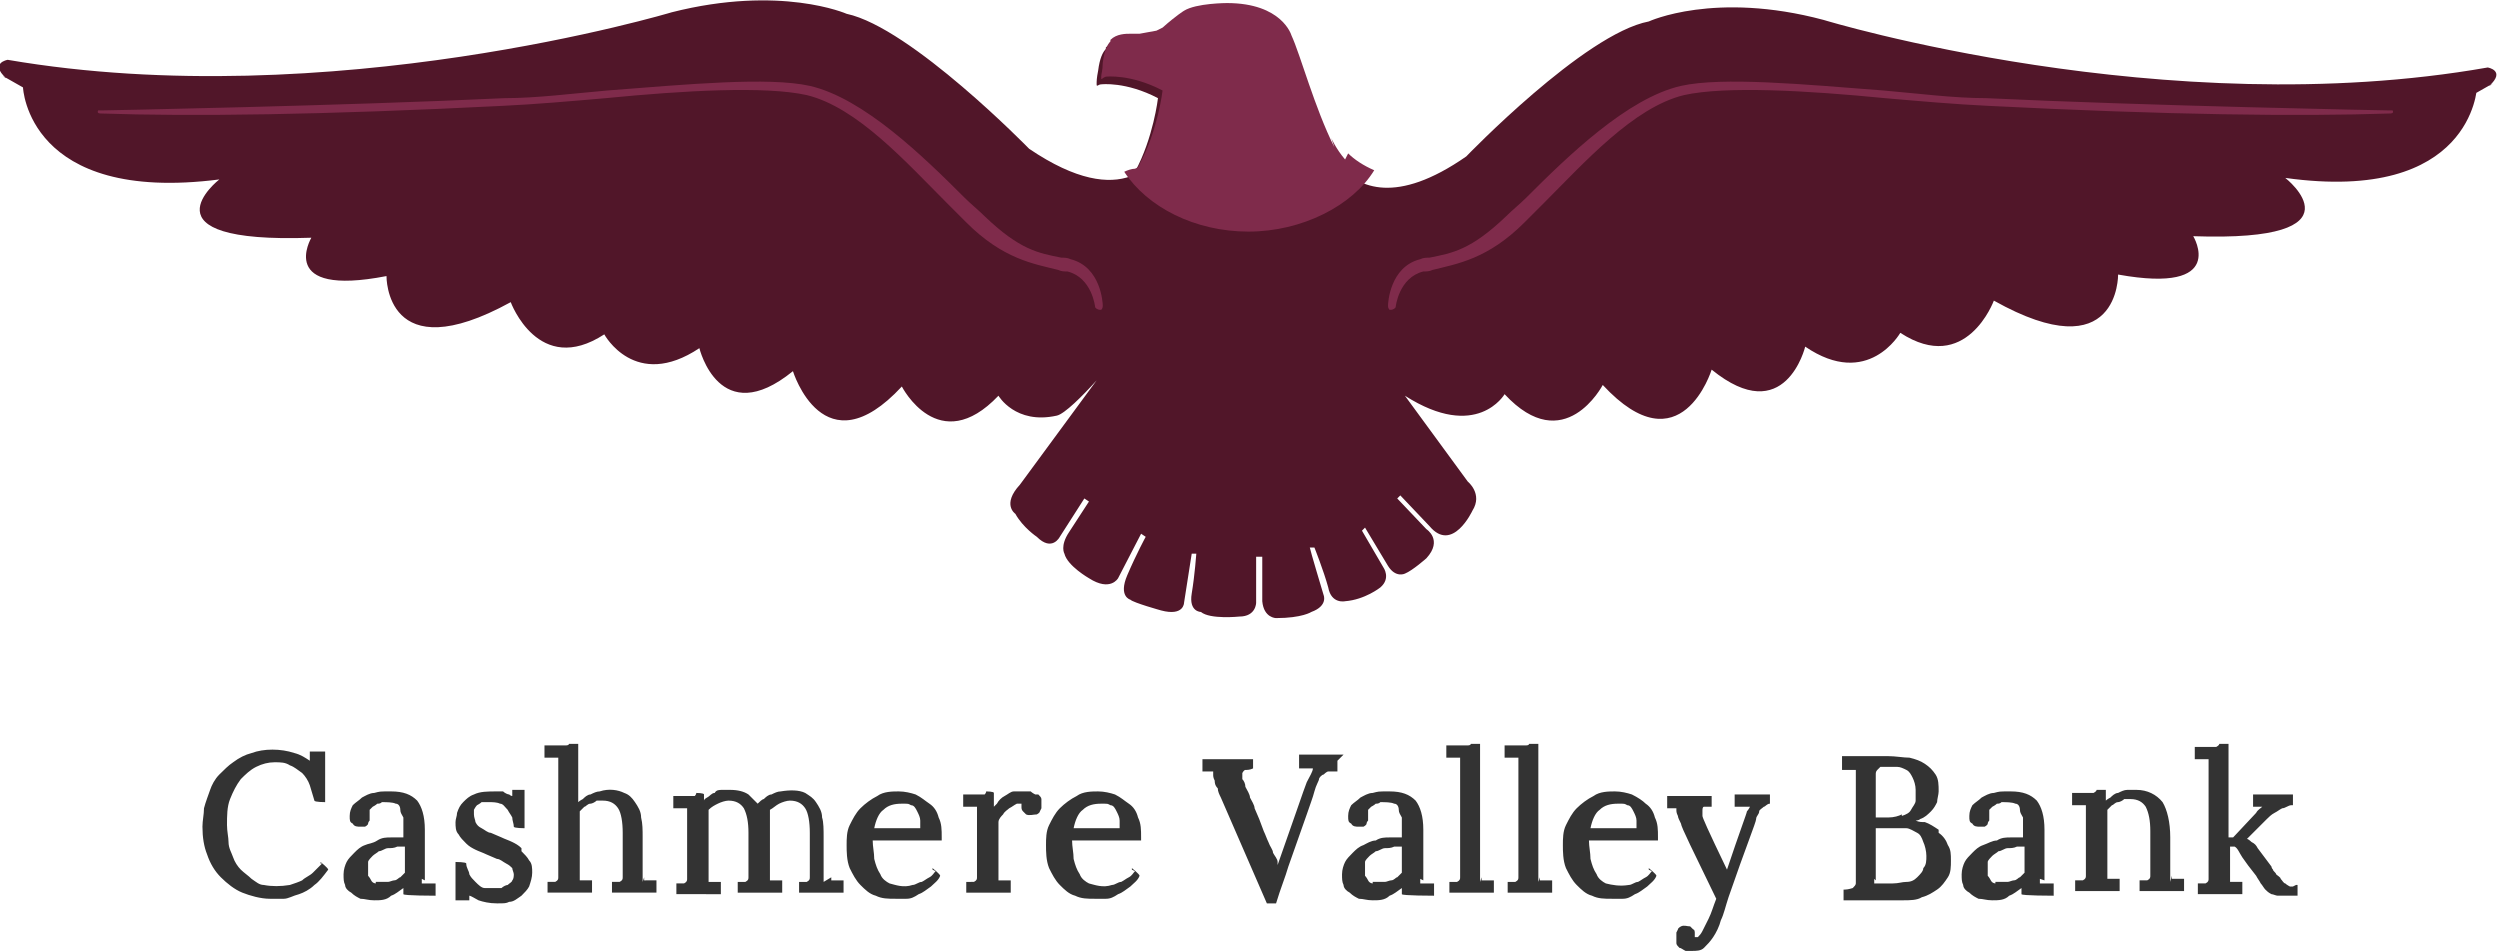
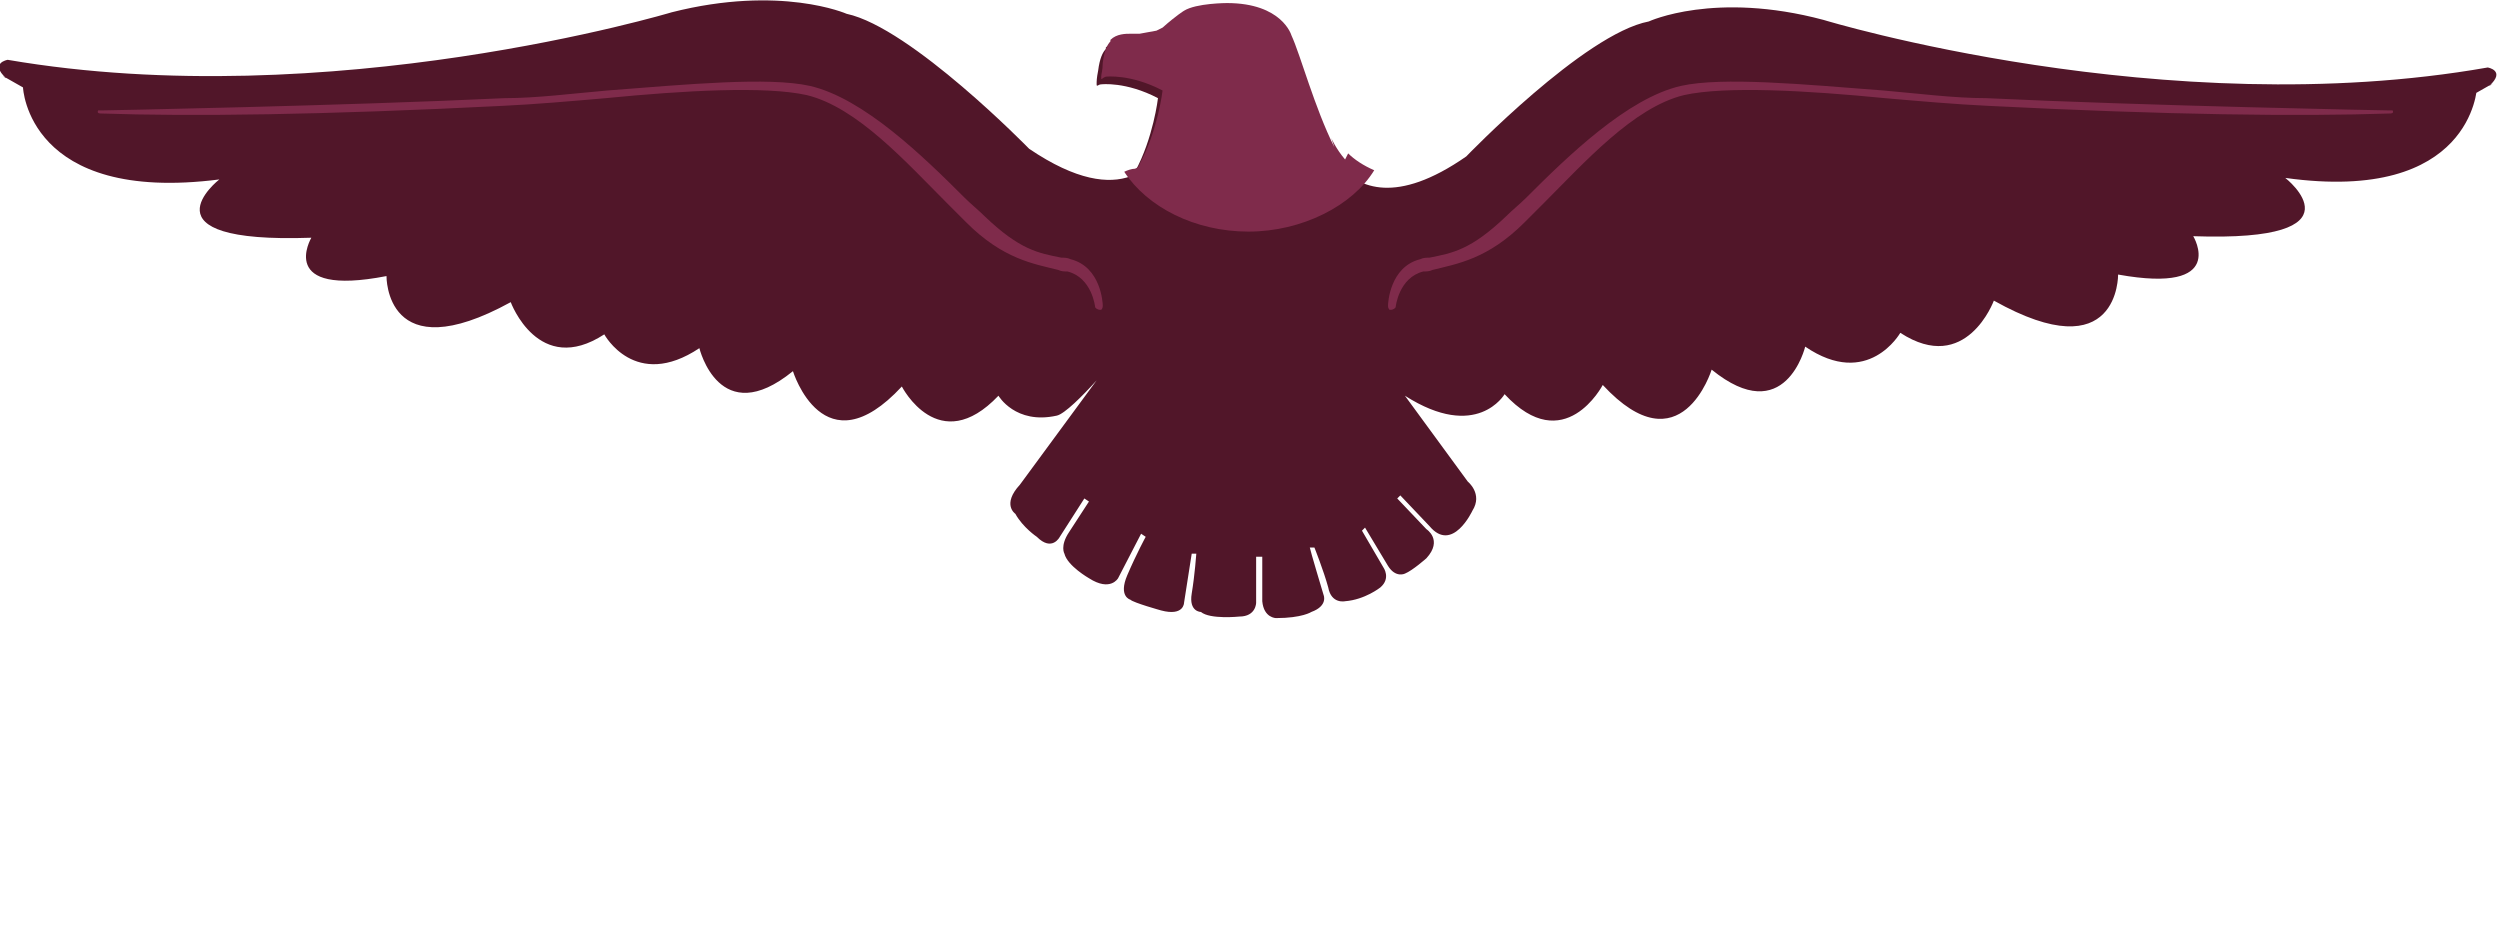
<svg xmlns="http://www.w3.org/2000/svg" data-name="Layer 1" viewBox="0 0 163 62">
  <path d="M161.5 5.7s-.3 7.6-12.5 5.9c0 0 5.4 4.2-6 3.8 0 0 2.3 3.8-4.9 2.5 0 0 .1 6.3-8.1 1.7 0 0-1.8 4.9-6.1 2.1 0 0-2.1 3.7-6.2.9 0 0-1.3 5.4-6.1 1.5 0 0-2 6.5-7.1 1 0 0-2.5 4.8-6.4.6 0 0-1.8 3.1-6.5.1l4.1 5.6s1 .8.3 1.9c0 0-1.3 2.8-2.8 1l-1.9-2-.2.2 1.9 2s1.1.7 0 1.9c0 0-.9.8-1.4 1 0 0-.6.3-1.1-.5L89 34.4l-.2.2 1.4 2.4s.5.7-.2 1.3c0 0-1 .8-2.3.9 0 0-.9.2-1.1-.9-.3-1.1-.9-2.6-.9-2.6h-.3c0 .1.9 3.1.9 3.1s.3.7-.8 1.1c0 0-.6.4-2.3.4 0 0-.8 0-.9-1.1v-2.9h-.4v3s0 .9-1.1.9c0 0-1.9.2-2.5-.3 0 0-.8 0-.6-1.2.2-1.2.3-2.6.3-2.6h-.3l-.5 3.2s0 .9-1.5.5c0 0-1.8-.5-2-.7 0 0-.8-.2-.2-1.6.6-1.4 1.2-2.5 1.2-2.5l-.3-.2-1.5 2.9s-.5.9-1.9 0c0 0-1.4-.8-1.6-1.6 0 0-.3-.5.3-1.4l1.3-2-.3-.2-1.6 2.5s-.5 1-1.5 0c0 0-.9-.6-1.4-1.5 0 0-.9-.6.3-1.9l5-6.8c-.9 1-2.1 2.2-2.6 2.3-2.7.6-3.8-1.3-3.8-1.3-3.9 4.1-6.3-.6-6.3-.6-5.1 5.5-7.1-1-7.1-1-4.8 3.9-6.1-1.5-6.1-1.5-4.2 2.8-6.2-.9-6.2-.9-4.3 2.8-6.1-2.1-6.1-2.1-8.2 4.5-8.1-1.7-8.1-1.7-7.2 1.4-4.9-2.5-4.9-2.5-11.4.4-6-3.8-6-3.8-12.5 1.6-12.8-6-12.8-6C-.6 4.5.4 5.1.4 5.1c-1.1-1 .1-1.2.1-1.2C21.5 7.5 43.8.8 43.8.8 50.9-1 55.2.9 55.2.9c4.2.9 11.9 8.8 11.9 8.8 3.1 2.1 5.2 2.3 6.6 1.8l.3-.3c1.2-2.2 1.5-4.8 1.5-4.8-2.1-1.1-3.7-.9-3.7-.9-.2 0-.3.2-.3 0s0-.4.1-.9c.1-.8.3-1.2.5-1.4v-.1c.4-.4 1-.4 1.3-.4h.6l1.1-.2s.3-.1.4-.2c.9-.8 1.4-1.1 1.4-1.1.8-.4 2.8-.5 2.8-.5 3.7 0 4.2 2.1 4.2 2.1.6 1.3 1.5 4.7 2.8 7.3l-.2-.6s.2.7.9 1.4c1.2 1.3 3.6 2.5 8.2-.7 0 0 7.7-8 11.9-8.8 0 0 4.3-2 11.4-.1 0 0 22.3 6.8 43.3 3.1 0 0 1.2.2.1 1.2 0 0 1-.6-1.1.6z" fill="#511629" stroke-width="0" />
  <path d="M71.7 20.2c-.1 0-.3-.1-.3-.2 0 0-.2-1.9-1.8-2.3-.2 0-.4 0-.6-.1-1.6-.4-3.6-.7-6-3.1l-1.2-1.2c-2.7-2.7-5.9-6.3-9.2-7.1-2.7-.6-8-.3-13.1.2-2.3.2-4.6.4-6.7.5-11.8.6-20.4.7-26.2.5-.1 0-.3 0-.2-.2h.2c.2 0 15.8-.3 26.3-.8 2.1 0 4.4-.3 6.7-.5 5.2-.4 10.5-.9 13.2-.3 3.5.8 7.4 4.6 10.1 7.3.4.4.9.8 1.3 1.2 2.3 2.2 3.5 2.4 5 2.7.2 0 .4 0 .6.1 2 .5 2.1 2.9 2.1 3 0 .1 0 .2-.1.3zm19 0c.1 0 .3-.1.3-.2 0 0 .2-1.9 1.8-2.3.2 0 .4 0 .6-.1 1.6-.4 3.6-.7 6-3.1l1.2-1.2c2.7-2.7 5.9-6.3 9.2-7.1 2.7-.6 8-.3 13.1.2 2.3.2 4.6.4 6.7.5 11.8.6 20.4.7 26.2.5.1 0 .3 0 .2-.2h-.2c-.2 0-15.8-.3-26.3-.8-2.1 0-4.4-.3-6.7-.5-5.2-.4-10.5-.9-13.2-.3-3.5.8-7.4 4.6-10.1 7.3-.4.4-.9.8-1.3 1.2-2.3 2.2-3.5 2.4-5 2.7-.2 0-.4 0-.6.1-2 .5-2.1 2.9-2.1 3 0 .1 0 .2.1.3zm-3-9.8c-.6-.7-.9-1.4-.9-1.4l.2.6c-1.3-2.6-2.2-6-2.8-7.3 0 0-.6-2.1-4.2-2.1 0 0-2 0-2.8.5 0 0-.5.3-1.4 1.1l-.4.2-1.1.2h-.6c-.3 0-.9 0-1.3.4v.1c-.2.2-.4.6-.5 1.4 0 .5-.1.7-.1.9 0 .3 0 .1.3 0 0 0 1.6-.2 3.7.9 0 0-.3 2.6-1.5 4.8 0 0 0 .2-.3.3-.2 0-.5.1-.7.2 1.5 2.3 4.6 3.9 8.1 3.9s6.8-1.7 8.2-4c-.7-.3-1.3-.7-1.7-1.1z" fill="#7f2b4b" stroke-width="0" />
-   <path d="M21 56.3l-.6.6c-.2.2-.5.3-.7.5-.2.1-.5.2-.8.3-.6.1-1.2.1-1.7 0-.3 0-.5-.2-.8-.4-.2-.2-.5-.4-.7-.6-.2-.2-.4-.5-.5-.8-.1-.3-.3-.6-.3-1 0-.3-.1-.7-.1-1.1 0-.6 0-1.2.2-1.7s.4-.9.7-1.3c.3-.3.6-.6 1-.8.4-.2.8-.3 1.2-.3s.7 0 1 .2c.3.1.5.3.8.5.2.2.4.5.5.8.1.3.2.7.3 1 0 .1.7.1.7.1V49h-1v.6c-.3-.2-.6-.4-1-.5-.9-.3-2-.3-2.8 0-.4.1-.8.3-1.2.6-.3.2-.6.5-.9.8-.3.3-.5.7-.6 1s-.3.8-.4 1.2c0 .4-.1.8-.1 1.2 0 .7.1 1.3.3 1.8.2.6.5 1.1.9 1.5.4.4.9.8 1.4 1 .5.2 1.2.4 1.8.4h.9c.3 0 .6-.2 1-.3.3-.1.7-.3 1-.6.3-.2.6-.6.9-1 0-.1-.5-.5-.5-.5v.1zm6.7 1.1v-3.3c0-.9-.2-1.5-.5-1.9-.4-.4-.9-.6-1.7-.6s-.7 0-1.1.1c-.3 0-.6.2-.8.3-.2.2-.4.3-.6.5-.1.2-.2.4-.2.7s0 .4.2.5c.1.2.3.2.5.2h.3s.2-.1.2-.2c0 0 0-.1.1-.2v-.7l.2-.2s.2-.1.3-.2c.1 0 .2 0 .3-.1.3 0 .7 0 .9.1.2 0 .3.2.3.4s.1.3.2.5v1.3h-.8c-.3 0-.6 0-.9.2s-.6.2-.8.3c-.3.1-.5.3-.7.5-.2.2-.4.4-.5.6-.1.2-.2.5-.2.8s0 .5.1.7c0 .2.2.4.4.5.2.2.4.3.6.4.3 0 .5.1.9.1s.8 0 1.1-.3c.3-.1.5-.3.8-.5v.4c0 .1 2.1.1 2.1.1v-.8h-.9v-.3zm-3.2.2s-.2 0-.3-.2c0 0-.1-.2-.2-.3v-.9c0-.1.2-.3.3-.4.1-.1.3-.2.4-.3.2 0 .4-.2.6-.2.2 0 .4 0 .6-.1h.5v1.7l-.3.3c-.1 0-.2.2-.4.2-.1 0-.3.1-.4.1h-.8zm9.5-2.3c-.2-.2-.4-.3-.6-.4-.2-.1-.5-.2-.7-.3l-.7-.3c-.2 0-.4-.2-.6-.3-.2-.1-.3-.2-.4-.4 0-.1-.1-.3-.1-.5v-.3s.1-.2.2-.3c0 0 .2-.1.3-.2h.5c.2 0 .5 0 .7.1.2 0 .3.2.5.4.1.2.2.3.3.5 0 .2.1.4.1.6 0 .1.7.1.7.1v-2.5h-.8v.4s-.1 0-.2-.1c-.1 0-.3-.1-.4-.2h-.4c-.6 0-1.1 0-1.5.2-.3.1-.5.3-.7.5-.2.2-.3.4-.4.7 0 .2-.1.4-.1.6 0 .3 0 .6.2.8.1.2.3.4.5.6.2.2.4.3.6.4.2.1.5.2.7.3l.7.3c.2 0 .4.2.6.3.2.1.3.2.4.3 0 .1.1.3.1.4s0 .3-.1.4c0 .1-.2.2-.3.3-.1 0-.3.1-.4.2h-1.1c-.2 0-.4-.2-.6-.4-.2-.2-.3-.3-.4-.5 0-.2-.2-.4-.2-.7 0-.1-.7-.1-.7-.1v2.5h.9v-.3c.1 0 .4.2.6.3.3.1.7.2 1.2.2s.6 0 .8-.1c.3 0 .5-.2.8-.4.2-.2.4-.4.5-.6.1-.3.2-.6.2-.9s0-.6-.2-.8c-.1-.2-.3-.4-.5-.6zm7.9 2.2v-2.9c0-.5 0-.9-.1-1.3 0-.4-.2-.7-.4-1-.2-.3-.4-.5-.7-.6-.4-.2-1-.3-1.6-.1-.2 0-.4.1-.6.2-.2 0-.4.2-.5.3 0 0-.2.1-.3.2v-3.8h-.6s0 .1-.2.1h-1.4v.8h.9v7.8c0 .1 0 .2-.2.3h-.5v.7h2.9v-.8h-.8v-4.5l.3-.3c.1 0 .2-.2.4-.2.1 0 .3-.1.4-.2h.4c.5 0 .8.2 1 .5.2.3.3.9.3 1.6v2.9c0 .1 0 .2-.2.3h-.5v.7h2.9v-.8H42v-.2zm11.8 0v-2.9c0-.5 0-1-.1-1.3 0-.4-.2-.7-.4-1-.2-.3-.4-.4-.7-.6-.4-.2-1-.2-1.6-.1-.2 0-.4.1-.6.2-.2 0-.4.2-.5.3-.1 0-.3.2-.4.3l-.6-.6c-.3-.2-.7-.3-1.2-.3h-.5c-.2 0-.4 0-.5.2-.2 0-.3.2-.5.3 0 0-.2.1-.2.2v-.4c0-.1-.5-.1-.5-.1s0 .1-.1.2h-1.4v.8h.9v4.6c0 .1 0 .2-.2.3h-.5v.7H47v-.8h-.8v-4.7c.2-.2.4-.3.6-.4.2-.1.5-.2.7-.2.5 0 .8.2 1 .5.2.4.3.9.3 1.6v2.9c0 .1 0 .2-.2.3h-.5v.7H51v-.8h-.8v-4.6c.2-.1.4-.3.6-.4.2-.1.5-.2.7-.2.5 0 .8.2 1 .5.2.3.3.9.3 1.6v2.9c0 .1 0 .2-.2.3h-.5v.7H55v-.8h-.8v-.2zm7.3-.7c-.1.1-.2.3-.4.4-.2.1-.3.2-.5.3-.2 0-.4.2-.6.2-.6.2-1.1 0-1.5-.1-.2-.1-.5-.3-.6-.6-.2-.3-.3-.6-.4-1 0-.4-.1-.8-.1-1.2h4.5v-.2c0-.5 0-.9-.2-1.3-.1-.4-.3-.7-.6-.9-.3-.2-.5-.4-.9-.6-.3-.1-.7-.2-1.1-.2s-1 0-1.4.3c-.4.2-.8.5-1.1.8-.3.3-.5.7-.7 1.1-.2.4-.2.9-.2 1.3s0 1 .2 1.5c.2.4.4.8.7 1.1.3.3.6.6 1 .7.4.2.8.2 1.3.2h.7c.3 0 .5-.1.8-.3.3-.1.5-.3.8-.5.2-.2.5-.4.6-.7 0-.1-.5-.5-.5-.5v.1zM57 54c.1-.5.3-1 .6-1.2.3-.3.7-.4 1.2-.4s.4 0 .6.1c.2 0 .3.2.4.4.1.2.2.4.2.6v.5h-3zm10.5-2.2s-.2-.1-.3-.2h-1.1c-.2 0-.4.2-.6.3-.2.1-.4.3-.5.5l-.2.2v-.9c0-.1-.5-.1-.5-.1s0 .1-.1.2h-1.4v.8h.9v4.6c0 .1 0 .2-.2.3H63v.7h2.9v-.8h-.8v-3.8c0-.2.2-.4.3-.5.1-.2.3-.3.4-.4.2-.1.3-.2.5-.3h.3v.2c0 .1 0 .2.1.3l.2.2c.2.1.5 0 .7 0 0 0 .2-.1.2-.2l.1-.2v-.6c0-.1-.1-.2-.2-.3zm6.5 5c-.1.1-.2.3-.4.4-.2.1-.3.2-.5.3-.2 0-.4.2-.6.2-.6.2-1.1 0-1.5-.1-.2-.1-.5-.3-.6-.6-.2-.3-.3-.6-.4-1 0-.4-.1-.8-.1-1.2h4.5v-.2c0-.5 0-.9-.2-1.3-.1-.4-.3-.7-.6-.9-.3-.2-.5-.4-.9-.6-.3-.1-.7-.2-1.1-.2s-1 0-1.4.3c-.4.2-.8.5-1.1.8-.3.3-.5.7-.7 1.1-.2.4-.2.9-.2 1.3s0 1 .2 1.5c.2.4.4.8.7 1.1.3.3.6.6 1 .7.4.2.8.2 1.3.2h.7c.3 0 .5-.1.8-.3.3-.1.5-.3.8-.5.2-.2.5-.4.6-.7 0-.1-.5-.5-.5-.5v.1zM70 54c.1-.5.3-1 .6-1.2.3-.3.7-.4 1.2-.4s.4 0 .6.1c.2 0 .3.2.4.4.1.2.2.4.2.6v.5h-3zm17.6-4.8h-2.9v.9h.9c0 .2-.2.5-.4.9-.2.5-.8 2.3-1.9 5.4v-.2c0-.2-.2-.4-.3-.6 0-.2-.2-.4-.3-.7-.1-.2-.2-.5-.3-.7-.1-.3-.2-.5-.3-.8l-.3-.7c0-.2-.2-.5-.3-.7 0-.2-.2-.5-.3-.7 0-.2-.1-.4-.2-.5v-.4s.1-.2.2-.2.3 0 .5-.1v-.6h-3.3v.8h.7v.2c0 .1 0 .2.1.4 0 .1 0 .3.2.5 0 .2.1.4.2.6l3 6.9h.6c.3-1 .6-1.7.8-2.4l1.2-3.4c.2-.6.4-1.1.5-1.5.1-.4.3-.7.3-.8 0-.1.2-.3.3-.3 0 0 .2-.2.3-.2h.6v-.7zm5.2 8.2v-3.3c0-.9-.2-1.5-.5-1.9-.4-.4-.9-.6-1.7-.6s-.7 0-1.1.1c-.3 0-.6.2-.8.3-.2.2-.4.3-.6.5-.1.2-.2.4-.2.7s0 .4.2.5c.1.2.3.2.5.2h.3s.2-.1.2-.2c0 0 0-.1.1-.2v-.7l.2-.2s.2-.1.3-.2c.1 0 .2 0 .3-.1.3 0 .7 0 .9.1.2 0 .3.2.3.4s.1.3.2.5v1.3h-.8c-.3 0-.6 0-.9.2-.3 0-.6.2-.8.3-.3.1-.5.3-.7.5-.2.2-.4.4-.5.6-.1.2-.2.5-.2.8s0 .5.1.7c0 .2.2.4.4.5.2.2.4.3.6.4.3 0 .5.1.9.1s.8 0 1.1-.3c.3-.1.5-.3.8-.5v.4c0 .1 2.1.1 2.1.1v-.8h-.9v-.3zm-3.3.2s-.2 0-.3-.2c0 0-.1-.2-.2-.3v-.9c0-.1.2-.3.3-.4.1-.1.3-.2.4-.3.2 0 .4-.2.6-.2.2 0 .4 0 .6-.1h.5v1.7l-.3.3c-.1 0-.2.2-.4.2-.1 0-.3.1-.4.1h-.8zm7-.1v-9h-.6s0 .1-.2.1h-1.4v.8h.9v7.8c0 .1 0 .2-.2.3h-.5v.7h2.9v-.8h-.8v-.2zm3.8 0v-9h-.6s0 .1-.2.1h-1.4v.8h.9v7.8c0 .1 0 .2-.2.3h-.5v.7h2.9v-.8h-.8v-.2zm7.4-.7c-.1.1-.2.3-.4.4-.2.1-.3.2-.5.3-.2 0-.4.2-.6.2-.6.1-1.1 0-1.5-.1-.2-.1-.5-.3-.6-.6-.2-.3-.3-.6-.4-1 0-.4-.1-.8-.1-1.2h4.5v-.2c0-.5 0-.9-.2-1.3-.1-.4-.3-.7-.6-.9-.2-.2-.5-.4-.9-.6-.3-.1-.7-.2-1.1-.2s-1 0-1.4.3c-.4.2-.8.5-1.1.8-.3.3-.5.7-.7 1.1-.2.4-.2.9-.2 1.3s0 1 .2 1.5c.2.4.4.8.7 1.1.3.3.6.6 1 .7.4.2.8.2 1.3.2h.7c.3 0 .5-.1.8-.3.3-.1.5-.3.8-.5.2-.2.5-.4.6-.7 0-.1-.5-.5-.5-.5v.1zm-4-2.8c.1-.5.3-1 .6-1.2.3-.3.7-.4 1.2-.4s.4 0 .6.1c.2 0 .3.2.4.4.1.2.2.4.2.6v.5h-3zm9.7-1.4h.7s-.1.2-.2.3c0 .1-.5 1.4-1.3 3.8-1.3-2.7-1.6-3.4-1.6-3.5v-.4s0-.2.1-.2h.5v-.7h-2.9v.8h.6v.1c0 .1 0 .2.1.4 0 .1.1.3.2.5 0 .2.8 1.8 2.3 4.9-.2.5-.3.9-.5 1.3l-.4.8c-.1.2-.2.3-.3.4h-.2v-.3s0-.2-.1-.2l-.2-.2c-.2 0-.4-.1-.6 0 0 0-.2.1-.2.2l-.1.2v.7c0 .1.1.2.2.3.1 0 .2.1.4.2h.4c.3 0 .6 0 .8-.2.2-.2.4-.4.6-.7.2-.3.4-.7.5-1.1.2-.4.3-.9.5-1.5 1.1-3.2 1.8-4.9 1.8-5.1 0-.2.2-.3.2-.5 0-.1.2-.2.3-.3.1 0 .2-.2.4-.2v-.6h-2.3v.8zm13 1.5c-.3-.2-.6-.4-.9-.5-.2 0-.4 0-.6-.1 0 0 .2 0 .3-.1.3-.1.5-.3.7-.5.2-.2.3-.4.4-.6 0-.2.1-.5.1-.7 0-.4 0-.8-.2-1.1-.2-.3-.4-.5-.7-.7-.3-.2-.6-.3-1-.4-.4 0-.9-.1-1.4-.1h-3v.9h.9v7.4c0 .1-.1.2-.2.3 0 0-.3.1-.5.1h-.1v.7h3.9c.4 0 .9 0 1.2-.2.4-.1.7-.3 1-.5.3-.2.5-.5.7-.8.2-.3.2-.7.2-1.1s0-.7-.2-1c-.1-.3-.3-.6-.6-.8zm-2.4-1c-.2.1-.5.2-.9.2h-.8v-2.8c0-.1 0-.2.1-.3l.2-.2h1.1c.2 0 .4.1.6.2.2.1.3.3.4.5.1.2.2.5.2.8v.7c0 .2-.2.4-.3.6-.1.2-.3.3-.6.4zm-1.7 4.3V54h2c.2 0 .5.2.7.3.2.1.3.3.4.6.1.2.2.6.2.9s0 .6-.2.8c0 .2-.2.4-.4.6s-.4.3-.7.3c-.3 0-.5.1-.9.1h-1.2v-.3zm11 0v-3.3c0-.9-.2-1.5-.5-1.9-.4-.4-.9-.6-1.7-.6s-.7 0-1.1.1c-.3 0-.6.2-.8.3-.2.2-.4.3-.6.5-.1.2-.2.4-.2.7s0 .4.2.5c.1.2.3.2.5.2h.3s.2-.1.2-.2c0 0 0-.1.1-.2v-.7l.2-.2s.2-.1.3-.2c.1 0 .2 0 .3-.1.3 0 .7 0 .9.1.2 0 .3.2.3.4s.1.3.2.5v1.3h-.8c-.3 0-.6 0-.9.2-.3 0-.6.2-.9.3-.3.1-.5.3-.7.5-.2.2-.4.4-.5.6-.1.2-.2.5-.2.8s0 .5.1.7c0 .2.2.4.4.5.2.2.4.3.6.4.3 0 .5.1.9.1s.8 0 1.1-.3c.3-.1.5-.3.8-.5v.4c0 .1 2.1.1 2.1.1v-.8h-.9v-.3zm-3.2.2s-.2 0-.3-.2c0 0-.1-.2-.2-.3v-.9c0-.1.2-.3.3-.4.1-.1.3-.2.4-.3.2 0 .4-.2.6-.2.2 0 .4 0 .6-.1h.5v1.7l-.3.3c-.1 0-.2.2-.4.2-.1 0-.3.1-.4.1h-.8zm11.4-.1v-2.9c0-1-.2-1.8-.5-2.3-.4-.5-1-.8-1.7-.8h-.6c-.2 0-.4.1-.6.2-.2 0-.4.2-.5.3 0 0-.2.1-.3.2v-.7h-.6s0 .1-.2.2h-1.4v.8h.9v4.6c0 .1 0 .2-.2.3h-.5v.7h2.9v-.8h-.8v-4.5l.3-.3c.1 0 .2-.2.4-.2.1 0 .3-.1.4-.2h.4c.5 0 .8.2 1 .5.2.4.3.9.3 1.6v2.9c0 .1 0 .2-.2.3h-.5v.7h2.9v-.8h-.8v-.2zm8 .3h-.2s-.2-.1-.3-.2c-.1 0-.2-.2-.3-.3 0-.1-.2-.2-.3-.3 0-.1-.2-.2-.2-.3 0 0-.1-.1-.1-.2l-.9-1.2c-.1-.2-.2-.3-.4-.4 0 0-.2-.2-.3-.2l.9-.9.4-.4c.1-.1.3-.3.5-.4.2-.1.3-.2.5-.3.2 0 .4-.2.6-.2h.1v-.7h-2.6v.8h.6c-.1.1-.3.2-.4.4l-1.5 1.6h-.3v-6.1h-.6s0 .1-.2.2h-1.4v.8h.9v7.8c0 .1 0 .2-.2.3h-.5v.7h2.9v-.8h-.8v-2.3h.3c.2.1.3.4.5.7.2.3.5.7.9 1.2.1.2.2.3.3.5.1.1.2.3.3.4.1.1.2.2.4.3.1 0 .3.1.4.1h1.3v-.7h-.1z" fill="#333" stroke-width="0" />
</svg>